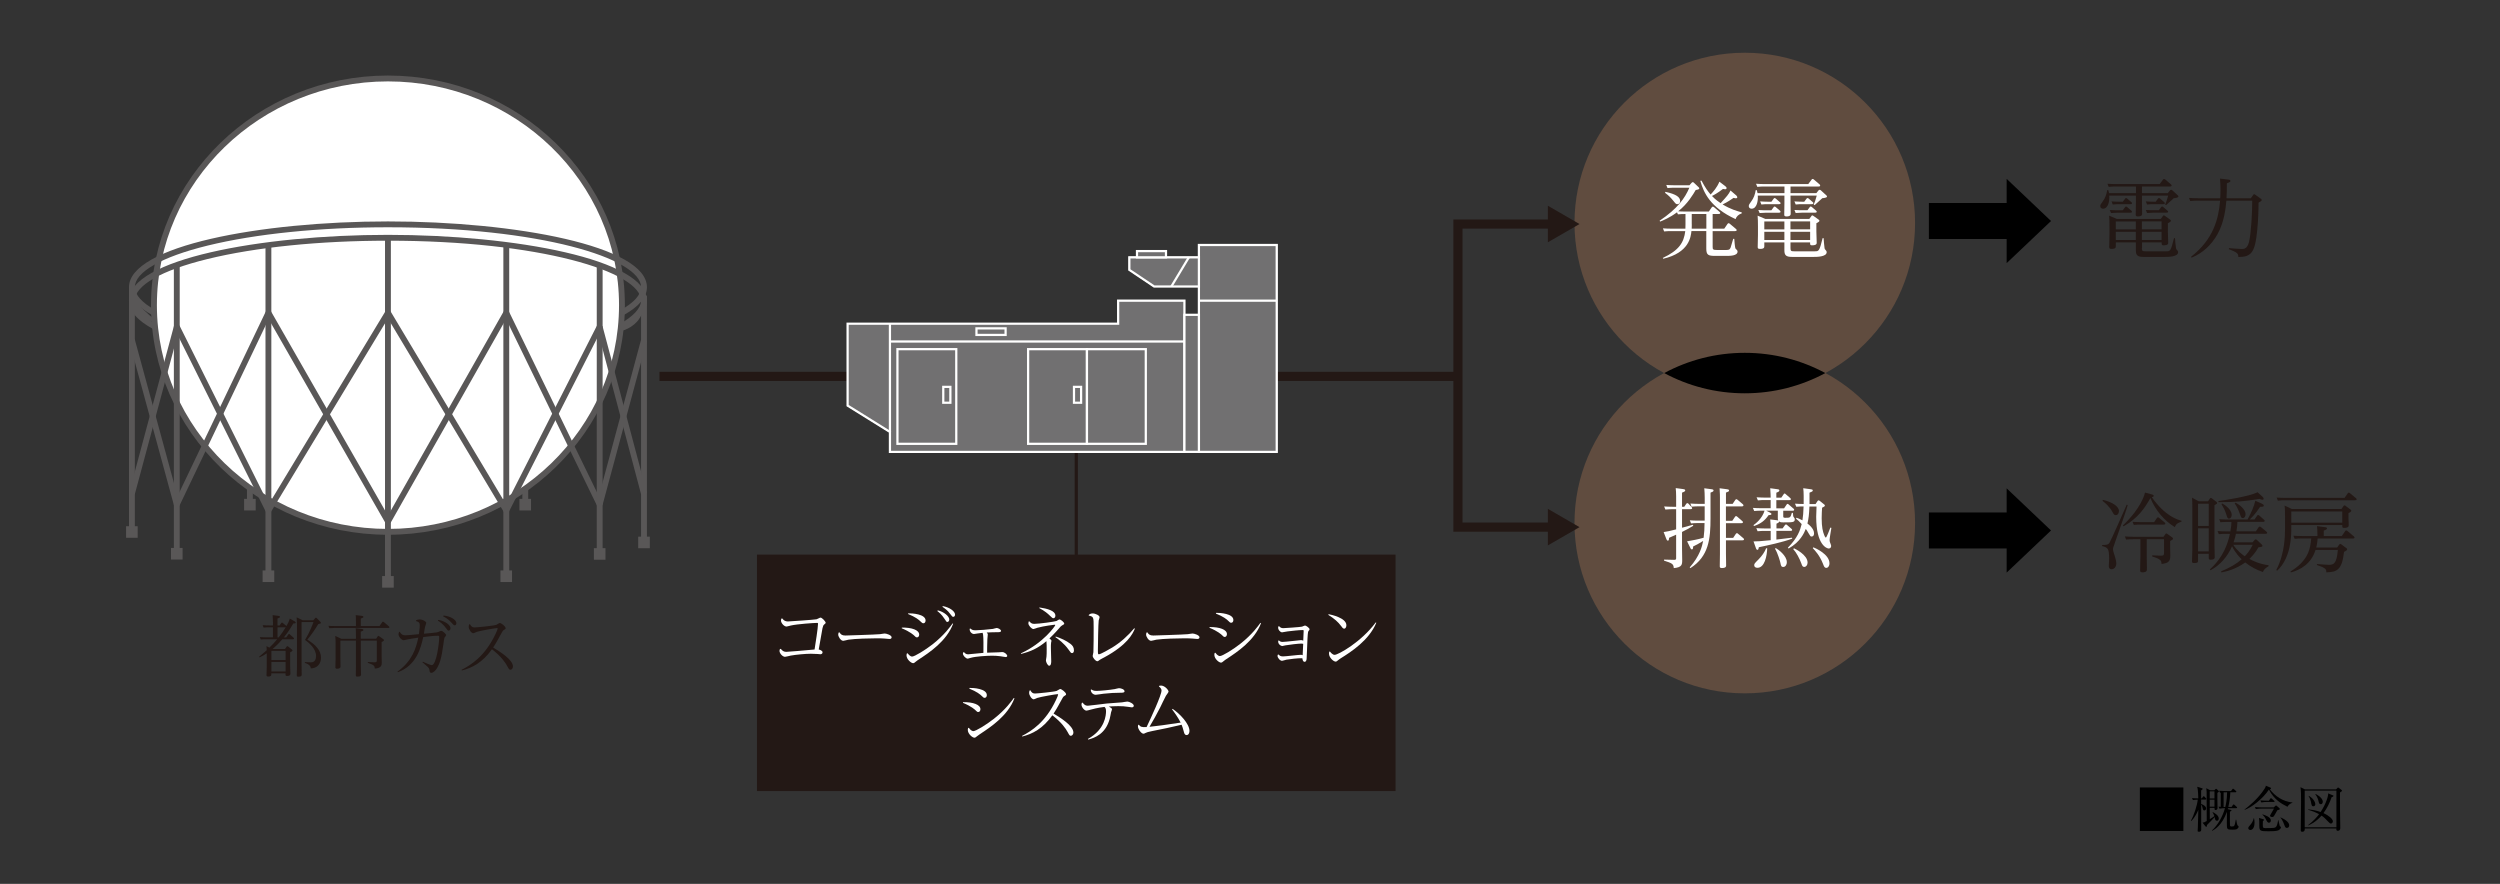
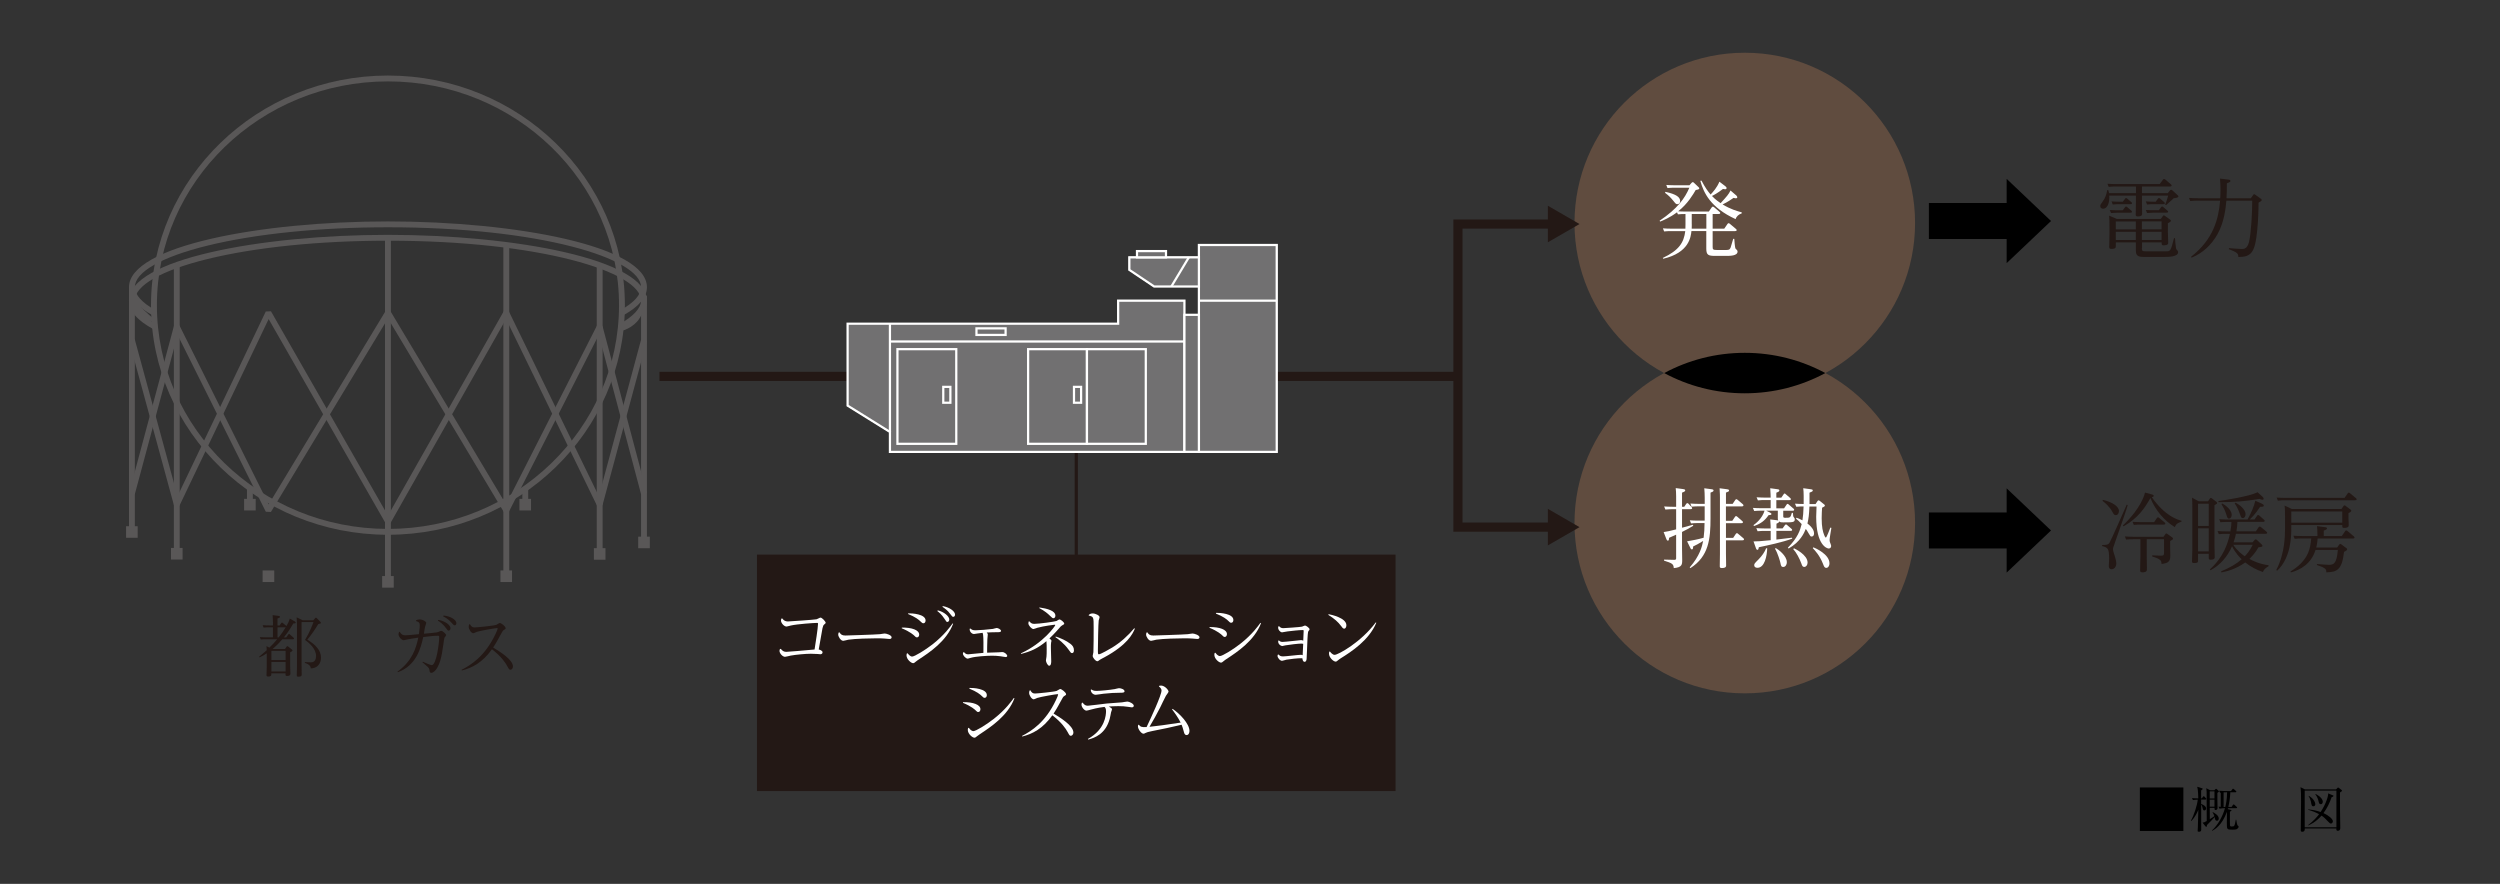
<svg xmlns="http://www.w3.org/2000/svg" id="_レイヤー_5" data-name="レイヤー 5" viewBox="0 0 594 210">
  <rect x="0" y="0" width="594" height="210" fill="#333333" stroke="none" />
  <defs>
    <style>
      .cls-1 {
        fill: #fff;
      }

      .cls-2 {
        fill: #604c3f;
      }

      .cls-3 {
        stroke-linecap: round;
      }

      .cls-3, .cls-4 {
        stroke-width: 2.18px;
      }

      .cls-3, .cls-4, .cls-5, .cls-6, .cls-7 {
        stroke-miterlimit: 10;
      }

      .cls-3, .cls-4, .cls-8, .cls-7 {
        fill: none;
      }

      .cls-3, .cls-4, .cls-7 {
        stroke: #231815;
      }

      .cls-9 {
        fill: #595757;
      }

      .cls-5 {
        fill: #717071;
      }

      .cls-5, .cls-10, .cls-6 {
        stroke: #fff;
      }

      .cls-5, .cls-6 {
        stroke-width: .53px;
      }

      .cls-10 {
        stroke-width: .28px;
      }

      .cls-10, .cls-6 {
        fill: #807830;
      }

      .cls-11 {
        fill: #231815;
      }

      .cls-7 {
        stroke-width: .77px;
      }
    </style>
  </defs>
-   <ellipse class="cls-1" cx="92.01" cy="72.46" rx="55.65" ry="53.55" />
  <g>
    <g>
      <path class="cls-2" d="M455.02,52.99c0,22.34-18.11,40.46-40.46,40.46s-40.46-18.11-40.46-40.46,18.11-40.46,40.46-40.46,40.46,18.11,40.46,40.46Z" />
      <path class="cls-2" d="M455.02,124.28c0,22.35-18.11,40.46-40.46,40.46s-40.46-18.11-40.46-40.46,18.11-40.46,40.46-40.46,40.46,18.11,40.46,40.46Z" />
      <g>
-         <path class="cls-8" d="M433.7,88.64c-5.7,3.07-12.22,4.81-19.14,4.81s-13.44-1.74-19.14-4.81c-12.69,6.83-21.32,20.23-21.32,35.65,0,22.35,18.11,40.46,40.46,40.46s40.46-18.11,40.46-40.46c0-15.42-8.63-28.82-21.32-35.65Z" />
+         <path class="cls-8" d="M433.7,88.64c-5.7,3.07-12.22,4.81-19.14,4.81s-13.44-1.74-19.14-4.81c-12.69,6.83-21.32,20.23-21.32,35.65,0,22.35,18.11,40.46,40.46,40.46s40.46-18.11,40.46-40.46Z" />
        <path d="M433.7,88.64c-5.7-3.07-12.22-4.81-19.14-4.81s-13.44,1.74-19.14,4.81c5.7,3.07,12.22,4.81,19.14,4.81s13.44-1.74,19.14-4.81Z" />
      </g>
      <g>
        <path class="cls-1" d="M395.1,61.28c3.79-1.79,4.99-3.61,5.32-6.37h-3.41c-.58,0-1.05,.02-1.61,.08l-.29-.74c.82,.06,1.22,.08,2.06,.08h3.28c.02-.33,.02-.62,.02-1.05v-2.43c-.58,0-1.1,0-1.8,.08l-.21-.49c-1.75,1.3-3.28,1.92-4.02,2.21l-.12-.21c4.27-2.87,6-5.34,7.07-7.84h-3.57c-.52,0-.99,.02-1.63,.08l-.29-.74c.64,.04,1.26,.08,2.08,.08h3.43l.45-.52c.14-.14,.22-.23,.33-.23s.19,.04,.37,.23l.95,.91c.17,.14,.23,.23,.23,.35s-.02,.25-.85,.39c-.56,.97-1.92,3.32-4.17,5.05,.5,.04,.91,.06,1.71,.06h5.59l.68-.99c.08-.1,.17-.18,.27-.18,.12,0,.19,.08,.31,.16l1.28,1.09c.1,.08,.17,.14,.17,.27,0,.23-.29,.23-.39,.23h-1.42v3.49h2.76l.76-1.11c.1-.14,.17-.19,.27-.19s.19,.06,.29,.14l1.47,1.24c.12,.1,.16,.17,.16,.27,0,.23-.29,.23-.39,.23h-5.32v3.71c0,.64,.06,.78,1.07,.78h1.88c.79,0,1.1,0,1.32-.58,.06-.14,.51-1.73,.62-2.08l.25,.02c0,.27,.17,2.1,.27,2.27,.04,.06,.29,.31,.35,.37,.1,.1,.16,.21,.16,.37,0,1.03-1.81,1.03-2.72,1.03h-2.54c-1.67,0-2.17-.17-2.17-1.73v-4.17h-3.53c-.14,1.36-.53,5.14-6.7,6.58l-.1-.21Zm.62-15.7c2.62,.58,3.48,1.28,3.48,2.19,0,.56-.35,.74-.64,.74-.33,0-.37-.04-.93-.74-.74-.91-1.15-1.3-2.02-1.96l.1-.23Zm6.25,7.72c0,.41,0,.64-.02,1.03h3.48v-3.49h-3.47v2.45Zm10.44-6.99c.35,.31,.37,.47,.37,.56,0,.19-.19,.25-.31,.25-.16,0-.43-.06-.58-.1-.56,.39-1.42,.99-2.6,1.55,1.9,1.16,3.47,1.59,4.54,1.88v.25c-.76,.25-1.26,.74-1.46,1.36-5.96-2.74-7.57-6.21-8.38-9.1l.29-.04c.91,1.73,1.51,2.54,2.16,3.3,.58-.62,1.51-1.63,2.09-3.05l1.3,.99c.39,.29,.41,.45,.41,.54,0,.18-.19,.27-.35,.27-.12,0-.21-.02-.51-.08-1.38,1.05-2.19,1.47-2.62,1.67,.27,.29,.81,.87,2.06,1.71,1.49-1.63,1.9-2.08,2.35-3.01l1.24,1.07Z" />
-         <path class="cls-1" d="M424,44.32h-4.85c-.56,0-.82,0-1.61,.08l-.31-.74c.64,.04,1.26,.08,2.08,.08h10.33l.79-1.05c.08-.1,.12-.17,.24-.17,.1,0,.19,.06,.29,.12l1.36,1.16c.06,.06,.16,.14,.16,.27,0,.25-.27,.25-.41,.25h-6.64v1.57h6.13l.53-.66c.08-.08,.14-.14,.25-.14,.14,0,.23,.08,.31,.14l1.28,1.18c.09,.04,.17,.16,.17,.29,0,.29-.82,.37-1.12,.39-.62,.56-1.48,1.36-1.82,1.65l-.22-.12c.27-.6,.41-1.05,.72-2.14h-6.23v1.67c0,.41,.04,2.21,.04,2.58,0,.25,0,.7-1.01,.7-.5,0-.52-.23-.52-.43,0-.45,.04-2.43,.04-2.85v-1.67h-6.33c.1,1.24-.22,3.11-1.48,3.11-.29,0-.66-.19-.66-.6,0-.35,.17-.56,.62-1.18,.56-.74,.89-1.67,1.03-2.64h.25c.08,.29,.14,.45,.18,.72h6.4v-1.57Zm1.42,14.65c0,.68,.16,.74,.91,.74h4.83c1.01,0,1.12,0,1.9-3.14l.23,.02c.04,.37,.14,2.02,.22,2.33,.04,.25,.09,.31,.41,.68,.04,.06,.1,.19,.1,.31,0,1.13-2.39,1.13-3.04,1.13h-5.22c-1.44,0-1.79-.43-1.79-1.59v-1.86h-4.77v.87c0,.31,0,.68-1.03,.68-.5,0-.54-.19-.54-.47,0-.19,.06-2.37,.06-2.83v-2.1c0-1.15-.02-1.61-.08-2.5l1.84,.78h10.44l.48-.66c.06-.12,.14-.19,.22-.19s.17,.06,.27,.12l1.22,.87c.12,.1,.21,.15,.21,.29,0,.12-.04,.25-.72,.6v1.94c0,.43,.08,2.56,.08,2.7,0,.23-.06,.6-1.12,.6-.45,0-.45-.12-.45-.7h-4.66v1.36Zm-4.54-9.01l.51-.7c.06-.1,.14-.19,.25-.19,.12,0,.22,.08,.29,.14l.97,.83c.06,.06,.16,.14,.16,.27,0,.23-.25,.23-.39,.23h-3.03c-.45,0-.81,.02-1.55,.08l-.31-.72c1.13,.06,1.36,.06,2.02,.06h1.07Zm0-2.02l.51-.68c.08-.12,.14-.21,.25-.21s.22,.08,.29,.14l.95,.82c.09,.06,.19,.14,.19,.27,0,.23-.25,.23-.39,.23h-2.64c-.58,0-.74,0-1.54,.08l-.29-.74c.68,.04,1.2,.08,2.02,.08h.66Zm3.09,4.68h-4.77v1.88h4.77v-1.88Zm0,2.45h-4.77v1.96h4.77v-1.96Zm1.44-.58h4.68v-1.88h-4.68v1.88Zm0,2.54h4.68v-1.96h-4.68v1.96Zm3.28-9.1l.52-.7c.09-.1,.14-.18,.27-.18,.1,0,.19,.06,.27,.14l.95,.82c.08,.06,.16,.14,.16,.27,0,.23-.24,.23-.39,.23h-2.25c-.6,0-.76,0-1.56,.08l-.31-.74c.7,.04,1.22,.08,2.02,.08h.33Zm.76,2.02l.52-.7c.06-.1,.12-.19,.25-.19,.1,0,.23,.08,.29,.14l.99,.85c.1,.08,.16,.17,.16,.25,0,.23-.27,.23-.41,.23h-3.04c-.45,0-.8,.02-1.56,.08l-.29-.72c1.12,.06,1.36,.06,2.02,.06h1.07Z" />
      </g>
      <path d="M487.32,52.51l-10.54,10.01v-5.73h-18.48v-8.56h18.48v-5.73l10.54,10.01Z" />
      <g>
        <path class="cls-1" d="M400.18,120.41l.46-.68c.08-.1,.14-.19,.27-.19,.1,0,.21,.08,.27,.14l.72,.78c.14,.17,.16,.19,.16,.29,0,.23-.31,.23-.43,.23h-1.98v4.41c.21-.04,2.54-.7,2.56-.7l.12,.23c-1.01,.62-1.69,.97-2.68,1.47v3.88c0,.45,.04,2.39,.04,2.81,0,1.05-.04,1.73-2,1.9-.06-.99-.39-1.16-2.31-1.77v-.25l2.44,.06c.43,.02,.43-.25,.43-.41v-5.57c-.56,.25-1.61,.72-1.67,.74-.04,.41-.04,.68-.29,.68-.21,0-.33-.27-.39-.45l-.62-1.59c1.05-.17,1.24-.21,2.97-.64v-4.79h-.95c-.29,0-.74,0-1.61,.08l-.29-.74c.58,.04,1.24,.08,2.06,.08h.79v-2.52c0-.6-.04-1.46-.1-1.92l1.73,.23c.22,.02,.53,.08,.53,.31,0,.17-.08,.29-.76,.54v3.36h.53Zm.66,8.21c1.57-.29,2.45-.43,3.94-.85,.16-1.32,.21-2.1,.22-3.49h-1.54c-.58,0-1.05,.02-1.67,.08l-.29-.74c.66,.06,1.28,.08,2.11,.08h1.42v-3.4h-1.44c-.6,0-1.05,.04-1.67,.08l-.29-.74c.66,.04,1.28,.08,2.11,.08h1.3v-1.42c0-.6-.04-1.71-.1-2.29l1.73,.23c.18,.02,.47,.06,.47,.29,0,.25-.23,.33-.72,.52v6.04c0,4.91-.39,9.1-4.79,11.9l-.16-.17c2.41-2.74,2.95-5.03,3.2-6.29-1.01,.62-1.42,.83-2.39,1.32,0,.31,.02,.68-.29,.68-.19,0-.25-.12-.33-.27l-.81-1.65Zm10.83-8.89l.62-.93c.08-.1,.14-.19,.27-.19s.17,.04,.31,.16l1.22,1.03c.08,.08,.16,.17,.16,.27,0,.25-.31,.25-.41,.25h-3.76v3.42h1.51l.64-.93c.08-.12,.14-.19,.25-.19,.12,0,.21,.08,.31,.16l1.18,1.03c.08,.06,.16,.14,.16,.27,0,.23-.31,.23-.39,.23h-3.65v3.49h1.71l.62-.93c.08-.12,.17-.19,.27-.19,.12,0,.17,.04,.31,.17l1.22,1.03c.1,.08,.16,.16,.16,.27,0,.23-.29,.23-.39,.23h-3.9v3.18c0,.31,.04,2.45,.04,2.83,0,.47-.48,.58-1.01,.58-.43,0-.5-.15-.5-.43,0-.45,.04-2.47,.04-2.89v-13.43c0-.19,0-1.11-.08-2.21l1.75,.23c.21,.02,.5,.06,.5,.31,0,.21-.17,.27-.74,.49v2.68h1.59Z" />
        <path class="cls-1" d="M422.05,125.55h1.49l.56-.78c.08-.1,.12-.16,.25-.16,.1,0,.16,.04,.27,.14l1.03,.89c.09,.06,.17,.17,.17,.27,0,.23-.25,.23-.41,.23h-3.34v2.06c2.64-.31,2.93-.35,3.71-.45l.06,.23c-2.23,.83-5.78,1.59-7.94,2.04-.06,.35-.1,.62-.33,.62-.12,0-.25-.06-.37-.43l-.56-1.57c.87,0,1.61-.04,4.08-.29v-2.21h-1.49c-.56,0-.82,.02-1.63,.08l-.29-.74c.37,.02,1.13,.08,2.06,.08h1.34c0-.23,0-.95-.1-2.15l1.72,.21c.08,.02,.1,.02,.18,.06-.1-.21-.1-.33-.1-.56v-1.79h-2.76l.93,.47c.25,.12,.31,.21,.31,.33,0,.23-.23,.23-.68,.27-.79,1.16-1.75,2.02-3.45,2.58l-.14-.21c.52-.37,2.08-1.55,2.64-3.44h-.85c-.53,0-.81,.02-1.61,.08l-.31-.74c.53,.04,1.2,.08,2.08,.08h2.14v-1.94h-1.42c-.56,0-.8,0-1.61,.08l-.31-.74c.53,.02,1.2,.08,2.08,.08h1.26c0-.31-.02-1.03-.1-2.23l1.69,.23c.23,.02,.48,.06,.48,.29,0,.19-.1,.31-.72,.54v1.18h1.18l.54-.78c.06-.1,.12-.21,.24-.21,.1,0,.17,.06,.31,.19l1.03,.89c.06,.06,.16,.14,.16,.27,0,.23-.31,.23-.41,.23h-3.05v1.94h1.84l.58-.85c.06-.12,.14-.21,.25-.21s.16,.06,.31,.19l1.11,.95c.06,.06,.15,.14,.15,.27,0,.23-.29,.23-.39,.23h-2.21v1.3c0,.31,.09,.37,.48,.37,1.17,0,1.22,0,1.57-1.18l.25,.02c.04,.76,.06,.84,.21,1.03,.19,.23,.23,.29,.23,.52,0,.7-.52,.7-2.76,.7-.68,0-.81-.1-.97-.23,.02,.21-.08,.31-.62,.54v1.16Zm-2.16,4.74c-.06,1.84-.62,4.62-2.33,4.62-.43,0-.76-.21-.76-.6,0-.37,.1-.47,1.07-1.44,.74-.74,1.42-1.71,1.77-2.62l.25,.04Zm2.02-.08c.62,.33,2.64,1.84,2.64,3.36,0,.68-.39,1.14-.84,1.14-.5,0-.56-.33-.68-.95-.1-.45-.6-2.23-1.28-3.38l.17-.17Zm2.89-.08c2.35-2.39,2.91-4.13,3.28-5.61-.64-.68-.91-.95-1.34-1.28l.1-.23c.37,.12,.81,.29,1.42,.62,.17-1.16,.21-1.71,.27-3.3-.47,0-.89,0-1.73,.08l-.31-.74c.53,.04,1.32,.08,2.06,.08,0-.99,.04-2.85-.1-3.75l1.71,.23c.27,.04,.56,.06,.56,.29s-.19,.31-.78,.54v2.7h1.44l.47-.72c.08-.1,.14-.16,.25-.16,.08,0,.19,.06,.31,.16l.97,.78c.15,.1,.21,.17,.21,.29s0,.21-.66,.52c-.04,.7-.1,1.4-.1,2.5,0,2.08,.27,3.2,.6,4,.08,.21,.25,.6,.39,.6,.19,0,.93-2.02,1.07-2.37l.25,.06c-.08,.45-.43,2.5-.43,2.91,0,.31,.06,.45,.25,.93,.1,.25,.12,.37,.12,.47,0,.49-.37,.6-.58,.6-.35,0-2.97-.68-2.97-7.53,0-.39,.06-2.1,.08-2.45h-1.69c-.08,1.96-.19,2.83-.47,4.04,1.36,1.03,1.57,1.9,1.57,2.31,0,.78-.48,.78-.6,.78-.25,0-.29-.08-.68-.74-.31-.56-.51-.85-.68-1.07-.41,1.01-1.3,3.07-4.08,4.66l-.17-.19Zm1.44,.14c.29,.12,3.24,1.57,3.24,3.4,0,.58-.35,1.03-.78,1.03s-.5-.25-.72-.87c-.43-1.16-1.15-2.52-1.9-3.36l.17-.21Zm4.62-.23c.5,.19,3.82,1.67,3.82,3.8,0,.7-.37,1.09-.76,1.09-.41,0-.52-.29-.79-.99-.76-1.94-1.85-3.11-2.41-3.69l.14-.21Z" />
      </g>
      <path d="M487.32,126.04l-10.54,10.01v-5.73h-18.48v-8.56h18.48v-5.73l10.54,10.01Z" />
      <g>
        <path class="cls-11" d="M507.49,44.32h-4.85c-.56,0-.83,0-1.61,.08l-.31-.74c.64,.04,1.26,.08,2.08,.08h10.34l.78-1.05c.08-.1,.12-.17,.25-.17,.1,0,.19,.06,.29,.12l1.36,1.16c.06,.06,.16,.14,.16,.27,0,.25-.27,.25-.41,.25h-6.64v1.57h6.13l.54-.66c.08-.08,.14-.14,.25-.14,.14,0,.23,.08,.31,.14l1.28,1.18c.08,.04,.16,.16,.16,.29,0,.29-.82,.37-1.11,.39-.62,.56-1.48,1.36-1.82,1.65l-.23-.12c.27-.6,.41-1.05,.72-2.14h-6.23v1.67c0,.41,.04,2.21,.04,2.58,0,.25,0,.7-1.01,.7-.5,0-.51-.23-.51-.43,0-.45,.04-2.43,.04-2.85v-1.67h-6.33c.1,1.24-.23,3.11-1.48,3.11-.29,0-.66-.19-.66-.6,0-.35,.16-.56,.62-1.18,.56-.74,.89-1.67,1.03-2.64h.25c.08,.29,.15,.45,.19,.72h6.4v-1.57Zm1.42,14.65c0,.68,.16,.74,.91,.74h4.83c1.01,0,1.11,0,1.9-3.14l.23,.02c.04,.37,.15,2.02,.23,2.33,.04,.25,.08,.31,.41,.68,.04,.06,.1,.19,.1,.31,0,1.13-2.39,1.13-3.03,1.13h-5.22c-1.44,0-1.79-.43-1.79-1.59v-1.86h-4.76v.87c0,.31,0,.68-1.03,.68-.5,0-.54-.19-.54-.47,0-.19,.06-2.37,.06-2.83v-2.1c0-1.15-.02-1.61-.08-2.5l1.84,.78h10.44l.47-.66c.06-.12,.14-.19,.23-.19s.16,.06,.27,.12l1.22,.87c.12,.1,.21,.15,.21,.29,0,.12-.04,.25-.72,.6v1.94c0,.43,.08,2.56,.08,2.7,0,.23-.06,.6-1.11,.6-.45,0-.45-.12-.45-.7h-4.66v1.36Zm-4.54-9.01l.52-.7c.06-.1,.15-.19,.25-.19,.12,0,.23,.08,.29,.14l.97,.83c.06,.06,.16,.14,.16,.27,0,.23-.25,.23-.39,.23h-3.03c-.45,0-.8,.02-1.55,.08l-.31-.72c1.13,.06,1.36,.06,2.02,.06h1.07Zm0-2.02l.52-.68c.08-.12,.15-.21,.25-.21s.23,.08,.29,.14l.95,.82c.08,.06,.19,.14,.19,.27,0,.23-.25,.23-.39,.23h-2.64c-.58,0-.74,0-1.55,.08l-.29-.74c.68,.04,1.2,.08,2.02,.08h.66Zm3.1,4.68h-4.76v1.88h4.76v-1.88Zm0,2.45h-4.76v1.96h4.76v-1.96Zm1.44-.58h4.68v-1.88h-4.68v1.88Zm0,2.54h4.68v-1.96h-4.68v1.96Zm3.28-9.1l.52-.7c.08-.1,.14-.18,.27-.18,.1,0,.19,.06,.27,.14l.95,.82c.08,.06,.16,.14,.16,.27,0,.23-.25,.23-.39,.23h-2.25c-.6,0-.76,0-1.57,.08l-.31-.74c.7,.04,1.22,.08,2.02,.08h.33Zm.76,2.02l.51-.7c.06-.1,.12-.19,.25-.19,.1,0,.23,.08,.29,.14l.99,.85c.1,.08,.16,.17,.16,.25,0,.23-.27,.23-.41,.23h-3.03c-.45,0-.8,.02-1.57,.08l-.29-.72c1.12,.06,1.36,.06,2.02,.06h1.07Z" />
        <path class="cls-11" d="M520.59,61.01c5.26-4.13,6.52-8.85,6.91-13.33h-5.47c-.31,0-.76,0-1.63,.08l-.29-.74c.58,.04,1.24,.08,2.06,.08h5.36c.02-.5,.06-1.03,.06-1.8,0-.87-.02-1.81-.12-2.87l1.9,.23c.33,.04,.58,.08,.58,.31s-.14,.31-.85,.58c0,1.32,0,2.12-.08,3.55h5.78l.54-.76c.06-.1,.14-.19,.23-.19,.12,0,.23,.08,.31,.14l1.3,.93c.12,.08,.21,.17,.21,.31,0,.21-.35,.39-.76,.62,0,.04,0,8.6-1.26,11.18-.8,1.67-2.27,1.71-3.55,1.73,0-.68,.02-1.01-2.25-1.86l.04-.25c.47,.04,2.58,.21,3.01,.21,.62,0,1.36-.1,1.75-1.69,.52-2.15,.76-7.22,.76-9.8h-6.15c-.14,1.65-.47,5.07-2.12,8-1.4,2.48-3.51,4.5-6.15,5.55l-.12-.23Z" />
      </g>
      <g>
        <path class="cls-11" d="M505.54,119.99c-.41,1.67-3.4,9.84-3.47,10.23-.02,.08-.02,.16-.02,.25,0,.35,.06,.5,.48,1.86,.23,.74,.31,1.18,.31,1.51,0,.97-.62,1.42-1.13,1.42-.19,0-.66-.08-.66-.78,0-.25,.08-1.4,.08-1.65,0-2.62-.31-2.7-1.67-3.09l.02-.25c.97-.02,1.42-.02,1.75-.54,.31-.49,3.47-7.63,4.08-9.04l.23,.08Zm-5.88-1.22c2.21,.52,3.8,1.55,3.8,2.64,0,.31-.15,.99-.76,.99-.37,0-.5-.21-.81-.8-.7-1.28-1.67-2.06-2.35-2.62l.12-.21Zm18.65,5.2c-.62,.19-1.24,.37-1.57,1.28-2.6-1.59-4.7-4.15-5.8-6.93-1.26,2.27-2.89,4.77-6.37,6.73l-.18-.19c1.81-1.73,4-4.25,5.05-7.08,.06-.16,.1-.33,.21-.74l1.61,.43c.23,.06,.45,.12,.45,.33,0,.27-.25,.29-.45,.33,3.22,4.56,6.13,5.34,7.06,5.59v.25Zm-3.82,2.95c.04-.06,.1-.17,.21-.17,.12,0,.23,.08,.31,.14l1.09,.78c.13,.08,.21,.19,.21,.31,0,.21-.19,.31-.68,.56v1.57c0,.29,.04,1.63,.04,1.9,0,1.3-.41,1.82-2.09,1.98-.04-.74-.06-1.11-2.21-1.77v-.27l2.06,.08c.74,.02,.74-.27,.74-.7v-3.22h-4.1v4.25c0,.47,.04,2.56,.04,2.99,0,.56-.64,.64-1.05,.64-.54,0-.56-.21-.56-.47,0-.5,.06-2.62,.06-3.07v-4.33h-1.73c-.58,0-1.05,.02-1.67,.08l-.29-.74c.83,.04,1.24,.08,2.09,.08h7.08l.45-.62Zm-2.68-2.85l.66-.97c.08-.12,.16-.19,.27-.19,.12,0,.23,.08,.31,.16l1.28,1.07c.12,.1,.16,.16,.16,.25,0,.25-.29,.25-.39,.25h-5.43c-.33,0-.85,0-1.67,.08l-.31-.74c.85,.06,1.24,.08,2.1,.08h3.01Z" />
        <path class="cls-11" d="M522.26,131.6v1.53c0,.39,0,.66-.97,.66-.41,0-.47-.19-.47-.41,0-.45,.08-2.43,.08-2.85v-9.78c0-1.34-.02-1.84-.08-2.5l1.59,.85h2.23l.41-.62c.06-.08,.15-.17,.23-.17,.1,0,.23,.06,.29,.12l1.05,.8c.08,.06,.16,.14,.16,.27,0,.19-.06,.23-.62,.54v9.61c0,.43,.06,2.37,.06,2.76,0,.29-.15,.58-1.01,.58-.41,0-.41-.23-.41-.45v-.95h-2.54Zm2.54-6.64v-5.28h-2.54v5.28h2.54Zm0,6.06v-5.49h-2.54v5.49h2.54Zm14.19,3.53c-.33,.19-1.01,.54-1.32,1.36-1.63-.56-2.91-1.24-4.19-2.27-2.31,1.65-4.6,2.17-5.69,2.37l-.06-.25c2.16-.93,3.55-1.71,4.89-2.87-.41-.41-1.48-1.46-2.29-3.09-1.05,2.41-2.81,4.48-5.11,5.69l-.15-.21c3.3-2.99,4.25-6.19,4.76-8.44h-.99c-.35,0-.91,0-1.65,.08l-.29-.74c.62,.04,1.12,.08,2.09,.08h.95c.19-1.09,.23-1.61,.25-2.25h-.97c-.58,0-1.05,.02-1.65,.08l-.29-.74c.72,.06,1.24,.08,2.08,.08h4.66c.91-1.65,1.59-3.28,1.84-4.46l1.48,.66c.17,.08,.54,.27,.54,.49,0,.31-.37,.29-.87,.29-1.22,1.84-2.06,2.62-2.47,3.01h1.13l.6-.87c.08-.12,.15-.19,.25-.19,.15,0,.25,.1,.33,.17l1.09,.97c.08,.08,.15,.14,.15,.27,0,.23-.31,.23-.39,.23h-6.09c-.04,.8-.08,1.3-.23,2.25h4.6l.66-.97c.08-.1,.16-.16,.27-.16,.14,0,.23,.06,.31,.14l1.3,1.07c.1,.08,.16,.17,.16,.27,0,.23-.31,.23-.41,.23h-7.01c-.12,.64-.23,1.07-.56,2.02h4.52l.47-.54c.08-.1,.16-.16,.27-.16,.13,0,.21,.08,.31,.16l1.12,1.07c.1,.1,.16,.19,.16,.29,0,.25-.1,.25-.97,.39-.72,1.36-1.73,2.35-2.12,2.74,.82,.45,2.43,1.24,4.54,1.49v.23Zm-1.44-16.55s.29,.27,.29,.48c0,.18-.14,.27-.31,.27-.12,0-.27-.06-.66-.21-3.65,.58-5.41,.76-9.76,.78v-.27c1.03-.14,7.34-1.07,9.28-2.1l1.16,1.05Zm-9.57,1.61c.58,.29,2.27,1.42,2.27,2.72,0,.52-.27,.89-.64,.89-.33,0-.35-.1-.72-1.2-.33-1.01-.66-1.55-1.07-2.23l.16-.19Zm2.64,9.84c.97,1.48,2.23,2.37,2.74,2.72,.39-.41,1.24-1.34,1.88-2.72h-4.62Zm.52-10.01c.87,.39,2.41,1.57,2.41,2.74,0,.45-.23,.93-.66,.93-.37,0-.45-.27-.66-.91-.12-.35-.58-1.63-1.26-2.58l.17-.19Z" />
        <path class="cls-11" d="M544.57,120.94h11.76l.47-.68c.08-.1,.14-.19,.25-.19,.08,0,.19,.06,.29,.14l1.17,.89c.1,.08,.17,.15,.17,.25,0,.23-.43,.47-.68,.58v1.15c0,.25,.06,1.42,.06,1.69,0,.31-.12,.66-1.09,.66-.45,0-.45-.12-.45-.68h-12.11v.82c0,1.57,0,6.93-3.36,10.03l-.21-.16c2.08-3.96,2.08-8.42,2.08-9.86v-2.76c0-.51,0-1.94-.1-2.7l1.75,.83Zm12.5-2.64l.74-1.07c.06-.1,.15-.19,.25-.19,.12,0,.21,.08,.31,.16l1.42,1.18c.08,.06,.16,.14,.16,.25,0,.23-.31,.23-.41,.23h-16.67c-.37,0-.91,0-1.65,.1l-.29-.74c.83,.04,1.22,.08,2.07,.08h14.07Zm-1.77,11.8l.5-.7c.06-.08,.12-.17,.23-.17s.19,.04,.29,.12l1.18,.89c.12,.08,.18,.14,.18,.27,0,.23-.31,.39-.74,.62-.47,4.25-1.67,4.83-4.21,4.85,0-.56-.06-.83-.95-1.26-.19-.08-1.12-.39-1.3-.48l.04-.23c1.01,.08,2.21,.19,2.85,.19,1.12,0,1.84-.31,2.1-3.53h-5.3c-1.05,3.34-3.63,4.74-5.86,5.34l-.08-.23c4.21-2.58,4.72-5.4,4.91-7.84h-2.29c-.43,0-.78,0-1.65,.08l-.29-.74c.6,.04,1.26,.08,2.08,.08h3.63v-.39c0-.85-.06-1.61-.1-1.96l1.82,.23c.27,.04,.56,.06,.56,.29,0,.16-.08,.29-.78,.54v1.3h4.29l.78-1.15c.06-.1,.14-.19,.29-.19,.1,0,.19,.04,.29,.14l1.51,1.28c.08,.08,.16,.16,.16,.27,0,.23-.27,.23-.41,.23h-8.36c-.04,.56-.1,1.26-.33,2.15h4.97Zm1.22-8.58h-12.11v2.66h12.11v-2.66Z" />
      </g>
      <line class="cls-4" x1="346.78" y1="89.43" x2="156.69" y2="89.43" />
      <g>
        <polyline class="cls-3" points="369.04 125.25 346.41 125.25 346.41 53.23 369.04 53.23" />
        <polygon class="cls-11" points="367.77 120.9 375.29 125.25 367.77 129.59 367.77 120.9" />
        <polygon class="cls-11" points="367.77 57.57 375.29 53.23 367.77 48.88 367.77 57.57" />
      </g>
      <g>
        <path class="cls-11" d="M69.92,147.57c.3,.17,.35,.27,.35,.35,0,.22-.29,.22-.57,.21-.35,.6-1.14,1.95-2.25,3.31h.56l.46-.65c.06-.1,.11-.16,.21-.16s.16,.08,.22,.13l.82,.73c.11,.1,.14,.16,.14,.22,0,.18-.24,.18-.32,.18h-2.46c-1.08,1.24-1.65,1.74-2.3,2.31h2.93l.38-.54s.08-.14,.17-.14c.08,0,.17,.08,.22,.11l.86,.68c.11,.08,.16,.14,.16,.24,0,.17-.33,.33-.56,.44v3.14c0,.3,.06,1.73,.06,1.97,0,.49-.62,.51-.79,.51-.37,0-.37-.16-.37-.35v-.27h-3.38v.32c0,.43-.52,.44-.71,.44-.36,0-.43-.14-.43-.35,0-.33,.06-1.82,.06-2.11v-3.06c-.54,.36-.97,.62-1.73,.97l-.09-.16c.63-.51,.92-.76,1.81-1.54-.02-.63-.02-.71-.05-.98l.68,.36c.89-.86,1.2-1.22,1.85-2h-2.66c-.3,0-.6,0-1.23,.06l-.22-.57c.44,.03,.95,.06,1.59,.06h1.52v-2.38h-.97c-.33,0-.62,0-1.25,.06l-.22-.57c.46,.03,.95,.06,1.59,.06h.86v-.63c0-.3-.02-.97-.08-1.82l1.33,.17c.19,.03,.41,.06,.41,.24s-.18,.25-.59,.4v1.65h.51l.36-.55c.06-.09,.11-.14,.19-.14,.09,0,.16,.05,.24,.13l.75,.62,.08,.08c.32-.57,.67-1.24,.79-1.78l1.06,.6Zm-5.44,7.07v2.19h3.38v-2.19h-3.38Zm0,2.63v2.27h3.38v-2.27h-3.38Zm1.74-5.83c.7-.89,1.08-1.44,1.65-2.38h-1.93v2.38h.28Zm8.21-4.06l.46-.51c.05-.06,.11-.11,.17-.11,.09,0,.17,.06,.22,.11l.86,.9s.11,.13,.11,.22c0,.14-.06,.16-.63,.29-.97,1.62-1.84,2.77-2.6,3.71,2.01,1.19,3.25,2.58,3.25,4.28,0,.22,0,2.43-2.43,2.55-.02-.27-.06-.89-1.41-1.32v-.19c.62,.05,1.17,.06,1.38,.06,.28,0,1.28,0,1.28-1.51,0-1.71-1.63-3.11-2.62-3.82,1.09-1.76,1.78-3.6,2-4.23h-2.82v10.27c0,.22,.03,2.03,.03,2.2,0,.19,0,.51-.79,.51-.32,0-.38-.11-.38-.38,0-.36,.05-1.98,.05-2.31v-9.42c0-.27-.02-1.27-.08-2.01l1.41,.7h2.54Z" />
-         <path class="cls-11" d="M90.16,148.76l.64-.92c.05-.08,.11-.13,.19-.13,.09,0,.17,.06,.24,.11l1.17,1c.06,.06,.13,.11,.13,.21,0,.17-.22,.19-.3,.17h-12.73c-.39,0-.49,.02-1.25,.06l-.22-.57c.47,.05,.95,.06,1.6,.06h4.94v-.76c0-1.3-.03-1.63-.06-1.84l1.42,.17c.16,.02,.41,.05,.41,.24,0,.17-.06,.21-.62,.41v1.78h4.44Zm-5.59,3v-.68c0-1.28-.03-1.62-.06-1.82l1.42,.17c.16,.02,.41,.06,.41,.24s-.06,.21-.62,.41v1.68h3.65l.36-.54c.05-.08,.11-.14,.17-.14,.08,0,.14,.06,.22,.11l.94,.67c.09,.08,.17,.13,.17,.24,0,.09-.02,.19-.55,.46v3.36c0,.25,.03,1.32,.03,1.52,0,.49,0,1.32-1.66,1.41-.05-.65-.11-.82-1.65-1.36v-.19l1.59,.06c.52,.02,.54-.17,.54-.51v-4.64h-3.8v5.79c0,.35,.05,2.01,.05,2.25,0,.21,0,.52-.84,.52-.35,0-.4-.11-.4-.4,0-.36,.03-2,.03-2.33v-5.83h-3.69v4.11c0,.33,.03,1.78,.03,2.06,0,.44-.51,.51-.81,.51-.33,0-.41-.11-.41-.35,0-.06,.05-1.84,.05-2.17v-3.66c0-.33-.02-1.06-.08-1.62l1.44,.68h3.47Z" />
        <path class="cls-11" d="M98.86,147.39c.27-.13,.48-.22,.82-.22,.73,0,1.6,.48,1.6,.84,0,.16-.28,.82-.3,.97-.08,.25-.22,1.36-.25,1.59,.46-.05,2.54-.22,2.95-.3,.11-.02,.35-.06,.55-.16,.43-.21,.48-.22,.6-.22,.35,0,1.17,.73,1.17,1.03,0,.11-.35,.51-.4,.6-.06,.17-.19,1.01-.25,1.54-.44,3.39-.92,4.64-1.44,5.56-.36,.65-.94,1.25-1.43,1.25-.38,0-.41-.3-.44-.65-.03-.4-.28-.63-.46-.81-.19-.16-1.03-.89-1.21-1.05l.11-.13c.39,.18,1.81,.81,2.09,.81,1.12,0,1.79-5.25,1.79-6.72,0-.14-.02-.27-.32-.27-.98,0-2.25,.16-3.49,.32-.52,2.54-1.66,6.8-6.02,8.34l-.1-.13c3.47-2.49,4.42-5.5,4.95-8.07-.95,.13-1.52,.21-2.49,.4-.09,.03-.92,.21-.95,.21-.57,0-1.25-.89-1.25-1.43,0-.19,.05-.33,.13-.54l.17-.03c.35,.68,.75,.82,1.33,.82,.52,0,1.41-.08,3.22-.27,.19-1.38,.19-2,.19-2.17,0-.57-.25-.75-.89-.94v-.18Zm5.28-.11c1.66,.29,2.9,1.24,2.9,2.01,0,.33-.22,.54-.41,.54-.24,0-.32-.09-.65-.57-.71-1-1.49-1.51-1.95-1.81l.11-.17Zm1.22-1.03c1.71,.14,3.08,1.05,3.08,1.82,0,.33-.21,.51-.41,.51-.19,0-.24-.06-.81-.68-.6-.66-1.11-1.03-1.93-1.46l.08-.19Z" />
        <path class="cls-11" d="M109.67,159.15c2.24-1.16,5.55-3.2,8.07-8.53,.25-.52,.51-1.16,.51-1.28,0-.1-.11-.11-.17-.11-.3,0-4.01,.63-4.79,.9-.13,.05-.7,.33-.82,.33-.51,0-1.11-.95-1.11-1.54,0-.22,.06-.4,.11-.54l.18-.08c.28,.49,.52,.78,1.11,.78,.54,0,4.63-.41,5.15-.62,.14-.05,.71-.44,.84-.44,.35,0,1.39,.81,1.39,1.25,0,.16-.11,.22-.4,.4-.28,.18-.35,.29-.86,1.25-.98,1.85-1.51,2.63-1.71,2.93,1.55,.95,4.71,2.87,4.71,4.52,0,.36-.25,.76-.59,.76-.3,0-.35-.09-.79-.9-.43-.79-1.41-2.28-3.61-3.96-2.33,3.23-4.72,4.41-7.15,5.04l-.06-.16Z" />
      </g>
      <g>
        <path class="cls-9" d="M147.05,78.76s.34-.47,.96-1.03c.28-.3,.61-.62,.98-.93,.33-.36,.75-.68,1.09-1.05,.38-.34,.71-.71,1.03-1.05,.16-.17,.28-.36,.42-.52,.14-.17,.26-.33,.35-.49,.11-.16,.21-.31,.3-.44,.05-.14,.12-.27,.17-.38,.11-.22,.18-.36,.18-.36,0,0,.04,.13,.09,.38,.02,.13,.05,.29,.07,.47,0,.18-.03,.38-.06,.6-.02,.11-.04,.23-.05,.36-.03,.12-.09,.23-.14,.35-.1,.23-.18,.51-.33,.73-.15,.23-.3,.47-.47,.7-.17,.23-.39,.42-.59,.63-.2,.21-.42,.4-.65,.56-.22,.17-.46,.32-.67,.47-.46,.27-.92,.48-1.31,.64-.78,.27-1.36,.35-1.36,.35Z" />
        <path class="cls-9" d="M31.83,70.48s.08,.13,.18,.36c.05,.11,.12,.25,.17,.41,.09,.15,.2,.29,.29,.44,.08,.15,.2,.31,.34,.48,.14,.16,.26,.35,.42,.52,.16,.17,.33,.33,.49,.52,.18,.17,.36,.34,.54,.52,.17,.18,.36,.35,.56,.51,.19,.16,.36,.35,.54,.51,.38,.31,.72,.63,1,.92,.6,.54,.97,1.02,.97,1.02,0,0-.58-.06-1.38-.34-.4-.15-.84-.36-1.31-.61-.44-.3-.93-.59-1.33-1.01-.2-.21-.42-.41-.59-.63-.18-.23-.33-.48-.47-.71-.16-.23-.23-.51-.34-.74-.04-.12-.09-.23-.13-.35-.02-.13-.04-.25-.05-.37-.03-.23-.05-.44-.05-.62,.02-.17,.05-.32,.08-.44,.05-.25,.09-.39,.09-.39Z" />
        <path class="cls-9" d="M92.18,127.06c-31.04,0-56.3-24.48-56.3-54.56S61.14,17.95,92.18,17.95s56.29,24.47,56.29,54.55-25.25,54.56-56.29,54.56Zm0-107.72c-30.28,0-54.9,23.85-54.9,53.16s24.63,53.17,54.9,53.17,54.9-23.85,54.9-53.17-24.63-53.16-54.9-53.16Z" />
        <g>
          <path class="cls-9" d="M148.08,74.92l-.67-1.22c3.21-1.76,4.91-3.66,4.91-5.47,0-6.87-24.17-14.23-60.14-14.23-16.2,0-31.41,1.55-42.85,4.35-10.99,2.7-17.29,6.3-17.29,9.88,0,1.81,1.68,3.69,4.86,5.45l-.67,1.22c-3.7-2.04-5.58-4.28-5.58-6.67,0-9.78,31.29-15.62,61.53-15.62s61.53,5.84,61.53,15.62c0,2.39-1.89,4.64-5.63,6.69Z" />
          <path class="cls-9" d="M36.5,78.24c-3.89-2.08-5.86-4.38-5.86-6.82,0-9.78,31.29-15.62,61.53-15.62s61.53,5.84,61.53,15.62c0,2.35-2.02,4.7-5.85,6.81l-.67-1.22c3.31-1.82,5.13-3.81,5.13-5.59,0-6.87-24.17-14.23-60.14-14.23-16.2,0-31.42,1.55-42.85,4.35-10.99,2.69-17.29,6.29-17.29,9.88,0,1.86,1.77,3.79,5.12,5.59l-.66,1.22Z" />
          <g>
            <rect class="cls-9" x="91.48" y="56.5" width="1.39" height="81.82" />
            <rect class="cls-9" x="90.8" y="136.87" width="2.75" height="2.75" />
          </g>
          <g>
-             <rect class="cls-9" x="63.08" y="58.22" width="1.39" height="78.77" />
            <rect class="cls-9" x="62.4" y="135.54" width="2.76" height="2.75" />
          </g>
          <g>
            <rect class="cls-9" x="119.6" y="58.22" width="1.39" height="78.77" />
            <rect class="cls-9" x="118.91" y="135.54" width="2.75" height="2.75" />
          </g>
          <g>
            <rect class="cls-9" x="41.31" y="62.98" width="1.39" height="68.66" />
            <rect class="cls-9" x="40.63" y="130.19" width="2.75" height="2.75" />
          </g>
          <g>
            <rect class="cls-9" x="141.79" y="63.03" width="1.39" height="68.66" />
            <rect class="cls-9" x="141.11" y="130.24" width="2.75" height="2.75" />
          </g>
          <g>
            <rect class="cls-9" x="30.65" y="68.23" width="1.39" height="58.25" />
            <rect class="cls-9" x="29.96" y="125.03" width="2.75" height="2.75" />
          </g>
          <g>
            <rect class="cls-9" x="152.32" y="70.25" width="1.39" height="58.71" />
            <rect class="cls-9" x="151.64" y="127.51" width="2.76" height="2.75" />
          </g>
          <polygon class="cls-9" points="64.37 121.64 63.16 121.59 42.2 79.58 32.01 117.51 30.67 117.15 41.33 77.44 42.63 77.31 63.84 119.84 91.58 73.95 92.78 73.95 120.24 119.84 141.86 77.31 143.15 77.45 153.69 117.15 152.34 117.51 142.28 79.56 120.91 121.6 119.7 121.64 92.18 75.66 64.37 121.64" />
          <polygon class="cls-9" points="91.58 124.26 63.83 75.81 42.63 120.17 41.33 120.06 30.67 80.96 32.01 80.59 42.18 117.89 63.15 74.01 64.38 73.96 92.18 122.51 119.68 73.97 120.92 74.01 142.29 117.9 152.35 80.6 153.69 80.96 143.15 120.05 141.86 120.18 120.24 75.8 92.79 124.26 91.58 124.26" />
          <g>
            <rect class="cls-9" x="58.68" y="116" width="1.39" height="3.98" />
            <rect class="cls-9" x="58" y="118.53" width="2.75" height="2.75" />
          </g>
          <g>
            <rect class="cls-9" x="124.11" y="116" width="1.39" height="3.98" />
            <rect class="cls-9" x="123.42" y="118.53" width="2.75" height="2.75" />
          </g>
        </g>
      </g>
      <line class="cls-7" x1="255.72" y1="96.89" x2="255.72" y2="163.61" />
      <g>
        <rect class="cls-11" x="179.86" y="131.77" width="151.72" height="56.19" />
        <g>
          <path class="cls-1" d="M185.52,154.17c.36,.45,.7,.71,1.3,.71,.19,0,4.76-.35,6.72-.56,.19-1.19,.82-5.17,.82-6.1,0-.22-.11-.22-.19-.22-.79,0-4.68,.27-6.26,.62-.16,.03-.89,.25-1.03,.25-.57,0-1.32-.82-1.32-1.44,0-.19,.06-.32,.11-.45l.17-.05c.39,.49,.74,.73,1.36,.73,.3,0,6.31-.41,6.81-.52,.16-.03,.79-.4,.94-.4,.36,0,1.23,.92,1.23,1.24,0,.09-.02,.11-.39,.44-.14,.13-.24,.27-.37,.86-.09,.47-.75,4.25-.89,5.04,.14,.03,.91,.22,.91,.68,0,.3-.27,.45-.51,.45-.1,0-.54-.05-.64-.06-.43-.03-1.14-.06-1.63-.06-1.28,0-3.58,.22-4.79,.44-.21,.05-1.16,.29-1.36,.29-.55,0-1.3-.82-1.3-1.4,0-.19,.05-.32,.11-.44l.17-.05Z" />
          <path class="cls-1" d="M199.46,150.25c.32,.49,.58,.75,1.41,.75,.06,0,7.07-.21,8.21-.32,.19-.02,.95-.16,1.12-.16,.38,0,1.65,.38,1.65,.9,0,.3-.25,.4-.51,.4-.19,0-1.03-.08-1.2-.1-.38-.03-1.01-.06-1.81-.06-1.57,0-5.2,.09-6.75,.33-.19,.03-1.03,.27-1.22,.27-.62,0-1.2-1.01-1.2-1.48,0-.21,.06-.36,.13-.52l.17-.02Z" />
          <path class="cls-1" d="M214.28,149.11c2.39-.03,4.12,.59,4.12,1.68,0,.37-.21,.65-.51,.65-.25,0-.36-.09-.6-.35-.21-.21-1.05-1-3.04-1.81l.03-.18Zm1.35,6.1c.57,.76,.97,.79,1.09,.79,.57,0,3.03-1.49,4.82-2.88,2.9-2.27,4.34-4.36,4.79-4.99l.14,.06c-1.59,4.17-5.58,6.8-8.21,8.53-.03,.02-.48,.32-.71,.52-.24,.21-.38,.33-.59,.33-.48,0-1.57-.92-1.57-1.84,0-.19,.03-.32,.08-.46l.16-.06Zm.17-9.48c.89-.03,4.12,.16,4.12,1.71,0,.35-.21,.65-.51,.65-.25,0-.38-.13-.62-.36-.46-.49-1.31-1.14-3.03-1.84l.03-.16Zm7.02-.71c1.49,.35,2.73,1.43,2.73,2.17,0,.36-.25,.59-.44,.59-.22,0-.22-.02-.75-.82-.62-.97-1.27-1.47-1.66-1.78l.13-.16Zm1.2-1.01c1.62,.29,2.9,1.24,2.9,2.03,0,.33-.21,.52-.41,.52-.24,0-.3-.09-.67-.59-.73-1.03-1.48-1.49-1.92-1.79l.09-.17Z" />
          <path class="cls-1" d="M229.05,154.95c.16,.19,.43,.52,.95,.52,.09,0,3.2-.32,3.66-.35,.02-2.46,0-3.16-.02-3.55-.02-.71-.08-.97-.17-1.21-.41,.05-.67,.08-1.24,.16-.13,.02-.73,.13-.84,.13-.33,0-1.05-.43-1-1.24l.17-.08c.33,.3,.57,.43,1.22,.43s3.2-.19,4.12-.33c.14-.02,.78-.22,.92-.22,.3,0,1.03,.35,1.03,.7,0,.3-.52,.3-.76,.3-.89,0-1.78,.03-2.66,.08,.27,.24,.27,.41,.27,.49,0,.17-.1,.92-.1,1.08-.05,1.05-.06,2.68-.06,3.22,.43-.02,2.36-.08,2.74-.09,.14-.02,.71-.06,.84-.06,.6,0,1.2,.6,1.2,.92,0,.17-.19,.27-.35,.27-.19,0-1.06-.17-1.25-.19-.71-.09-1.29-.13-2-.13-1.32,0-3.93,.18-5.03,.49-.09,.03-.7,.21-.74,.21-.49,0-1.16-.75-1.16-1.19,0-.11,.03-.21,.05-.29l.19-.06Z" />
          <path class="cls-1" d="M242.57,155.23c5.33-2.43,8.16-6.51,8.16-6.7,0-.03-.03-.1-.13-.1-.11,0-2.54,.3-4.12,.73-.14,.03-.77,.3-.92,.3-.48,0-1.22-.87-1.22-1.35,0-.14,.03-.27,.06-.43l.17-.05c.32,.36,.57,.6,1.14,.6,1.14,0,4.83-.51,5.31-.68,.11-.05,.6-.38,.71-.38,.26,0,1.13,.65,1.13,1.01,0,.13-.05,.16-.57,.46-.22,.14-.37,.3-.68,.68-.25,.28-1.08,1.25-2.27,2.38,.16,.11,.49,.35,.49,.56,0,.08-.08,.38-.09,.44-.05,.3-.05,.81-.05,1.12,0,.52,.08,2.82,.08,3.28,0,.22,0,1.08-.48,1.08-.36,0-.78-.87-.78-1.27,0-.14,.11-.73,.13-.86,.05-.52,.05-.92,.05-1.76,0-.51,0-1.51-.06-1.95-2.11,1.76-3.79,2.47-6.01,3.03l-.06-.16Zm4.42-10.9c1.81,.27,3.77,.76,3.77,1.96,0,.33-.19,.6-.46,.6-.22,0-.29-.06-.92-.67-.39-.39-1.14-1.05-2.45-1.74l.06-.16Zm3.85,6.91c1.16,.36,2.52,.98,3.49,1.73,.52,.4,.84,.84,.84,1.55,0,.27-.08,.65-.46,.65-.24,0-.3-.08-.82-.82-1.06-1.5-2.42-2.47-3.12-2.96l.08-.14Z" />
          <path class="cls-1" d="M258.71,146.1c.16-.14,.38-.35,.9-.35,.65,0,1.65,.47,1.65,.89,0,.13-.17,.68-.21,.79-.1,.65-.19,5.97-.19,6.94s0,1.09,.24,1.09c.41,0,2.61-1.27,3.14-1.59,2-1.22,3.76-2.81,5.26-4.6l.14,.11c-.51,1.23-1.78,3.85-7.26,6.81-.16,.1-.9,.45-1.03,.56-.44,.33-.49,.36-.63,.36-.43,0-1.1-.87-1.1-1.27,0-.14,.16-.74,.17-.87,.06-.67,.06-4.9,.06-5.86,0-2.52,0-2.58-1.17-2.85l.02-.17Z" />
          <path class="cls-1" d="M272.61,150.25c.32,.49,.59,.75,1.41,.75,.06,0,7.07-.21,8.21-.32,.19-.02,.95-.16,1.12-.16,.38,0,1.65,.38,1.65,.9,0,.3-.26,.4-.51,.4-.19,0-1.03-.08-1.2-.1-.38-.03-1.01-.06-1.81-.06-1.57,0-5.2,.09-6.75,.33-.19,.03-1.03,.27-1.22,.27-.62,0-1.2-1.01-1.2-1.48,0-.21,.06-.36,.13-.52l.17-.02Z" />
          <path class="cls-1" d="M287.4,148.99c2.4-.03,4.12,.6,4.12,1.68,0,.36-.21,.67-.51,.67-.24,0-.35-.11-.6-.37-.21-.21-1.05-1-3.04-1.81l.03-.17Zm1.37,6.1c.55,.76,.96,.79,1.08,.79,.57,0,3.04-1.49,4.82-2.89,2.9-2.26,4.34-4.36,4.79-4.99l.16,.08c-1.6,4.15-5.59,6.79-8.21,8.51-.05,.02-.48,.32-.71,.52-.25,.21-.39,.33-.6,.33-.48,0-1.57-.92-1.57-1.84,0-.19,.03-.3,.08-.46l.18-.06Zm.16-9.48c.89-.03,4.12,.17,4.12,1.71,0,.35-.19,.65-.51,.65-.25,0-.38-.13-.6-.36-.47-.49-1.33-1.14-3.04-1.82l.03-.17Z" />
          <path class="cls-1" d="M303.79,155.51c.25,.3,.51,.45,1.06,.45,.68,0,3.63-.38,4.25-.38,.22,0,.3,.05,.41,.11,.05-.62,.08-1.55,.13-2.71-.13-.03-.27-.06-.48-.06-.7,0-2.66,.24-3.71,.41-.13,.02-.68,.17-.79,.17-.21,0-1.1-.38-.95-1.27l.17-.06c.19,.19,.4,.35,.84,.35,.65,0,4.22-.43,4.42-.43,.19,0,.36,.06,.51,.14,.02-.36,.1-2,.1-2.31,0-.17-.03-.22-.24-.22-.93,0-2.61,.21-3.58,.32-.21,.03-1.27,.22-1.3,.22-.49,0-.95-.68-.95-1.05,0-.14,.03-.27,.06-.36l.17-.05c.29,.3,.48,.47,1.01,.47,.19,0,4.04-.25,4.44-.36,.13-.03,.6-.27,.71-.27,.25,0,1.08,.59,1.08,.89,0,.14-.02,.16-.27,.44-.14,.16-.19,1.27-.22,1.79-.05,.76-.16,4.41-.21,4.83-.02,.17-.08,.68-.48,.68-.46,0-.52-.75-.52-.84-.87-.09-3.36,.25-3.8,.33-.16,.03-.89,.27-1.03,.27-.49,0-1.08-.71-1.08-1.16,0-.09,.02-.17,.05-.28l.19-.06Z" />
          <path class="cls-1" d="M315.68,145.93c.57,.11,4.22,.87,4.22,2.63,0,.4-.19,.81-.52,.81-.28,0-.44-.22-.79-.7-.6-.82-1.55-1.7-2.99-2.58l.09-.16Zm.32,8.88c.17,.21,.6,.78,1.11,.78,.86,0,6.35-3.07,9.76-7.7l.14,.08c-1.73,4.17-5.99,6.91-8.43,8.43-.24,.14-.44,.3-.65,.47-.29,.27-.43,.33-.59,.33-.48,0-1.57-.94-1.57-1.89,0-.19,.03-.32,.06-.46l.16-.05Z" />
          <path class="cls-1" d="M228.83,166.83c2.39-.03,4.12,.6,4.12,1.68,0,.36-.21,.67-.51,.67-.24,0-.35-.11-.6-.37-.21-.21-1.05-1-3.04-1.81l.03-.17Zm1.36,6.1c.55,.76,.97,.79,1.08,.79,.57,0,3.04-1.49,4.82-2.89,2.9-2.26,4.34-4.36,4.79-4.99l.16,.08c-1.6,4.15-5.59,6.79-8.21,8.51-.05,.02-.47,.32-.71,.52-.25,.21-.39,.33-.6,.33-.48,0-1.57-.92-1.57-1.84,0-.19,.03-.3,.08-.46l.17-.06Zm.16-9.48c.89-.03,4.12,.17,4.12,1.71,0,.35-.19,.65-.51,.65-.25,0-.38-.13-.6-.36-.48-.49-1.33-1.14-3.04-1.82l.03-.17Z" />
          <path class="cls-1" d="M242.84,174.85c2.23-1.16,5.55-3.2,8.06-8.53,.26-.52,.51-1.16,.51-1.28,0-.09-.11-.11-.17-.11-.3,0-4.01,.63-4.79,.9-.13,.05-.7,.33-.82,.33-.51,0-1.11-.95-1.11-1.54,0-.22,.06-.4,.11-.54l.17-.08c.29,.49,.52,.78,1.11,.78,.54,0,4.63-.41,5.15-.62,.14-.05,.71-.45,.84-.45,.35,0,1.4,.81,1.4,1.25,0,.16-.11,.22-.4,.4-.28,.17-.35,.28-.86,1.25-.98,1.85-1.51,2.63-1.71,2.93,1.55,.95,4.71,2.87,4.71,4.52,0,.36-.26,.76-.59,.76-.3,0-.35-.09-.79-.9-.43-.79-1.41-2.28-3.62-3.96-2.33,3.23-4.72,4.41-7.15,5.04l-.06-.16Z" />
          <path class="cls-1" d="M258.48,175.57c4.12-2.25,4.31-5.72,4.31-6.58,0-.63-.14-.79-.36-1.03-1.7,.21-3.01,.57-3.28,.65-.35,.09-.84,.24-1,.24-.54,0-1.19-.87-1.19-1.43,0-.13,.03-.22,.08-.41l.17-.08c.49,.67,.86,.75,1.27,.75,.3,0,3.74-.44,4.44-.52,.59-.06,3.36-.25,3.66-.28,.21-.02,1.08-.19,1.27-.19,.45,0,1.54,.51,1.54,1.01,0,.27-.27,.37-.46,.37-.09,0-.81-.11-.95-.13-.71-.11-1.33-.16-2.25-.16-.98,0-1.68,.05-2.27,.09,.56,.32,.75,.43,.75,.7,0,.11-.21,.57-.22,.67-.05,.25-.25,1.35-.32,1.55-.97,3.57-3.52,4.53-5.12,4.94l-.06-.16Zm.84-11.76c.19,.13,.47,.35,1.17,.35,.81,0,3.14-.21,4.37-.43,.16-.03,.86-.22,1-.22,.51,0,1.33,.28,1.33,.75,0,.33-.52,.33-.77,.33-1.41,0-2.82,.08-4.23,.24-.29,.03-1.59,.25-1.85,.25-.48,0-1.17-.41-1.17-1.2l.16-.06Z" />
          <path class="cls-1" d="M270.56,172.18c.44,.54,.74,.63,1.87,.57,1.05-2.2,3.55-7.58,3.55-8.7,0-.44-.38-.76-.62-.95l.07-.16c.14-.03,.27-.05,.43-.05,.89,0,1.79,1.06,1.79,1.44,0,.17-.56,.86-.63,1-.25,.43-1.16,2.36-1.36,2.76-.81,1.55-1.63,3.11-2.54,4.6,.98-.09,4.77-.57,7.4-1-.6-1.22-1.62-2.62-2.04-3.14l.13-.13c1.7,1.14,4.01,3.55,4.01,5.25,0,.46-.21,.98-.68,.98s-.57-.46-.65-.75c-.21-.84-.38-1.3-.54-1.7-1.95,.49-4.85,1.08-7.04,1.51-.94,.19-1.25,.3-1.47,.41-.38,.19-.43,.21-.56,.21-.49,0-1.31-1.08-1.31-1.74,0-.09,.02-.17,.05-.33l.16-.08Z" />
        </g>
      </g>
      <g>
        <polygon class="cls-10" points="284.86 58.21 284.86 61.14 277.03 61.14 277.03 59.66 270.15 59.66 270.15 61.14 268.33 61.14 268.33 64.12 274.22 68.07 284.86 68.07 284.86 74.8 281.42 74.8 281.42 71.44 265.67 71.44 265.67 76.91 201.39 76.91 201.39 96.37 211.45 102.63 211.45 107.37 303.35 107.37 303.35 58.21 284.86 58.21" />
        <g>
          <polygon class="cls-5" points="284.86 107.37 284.86 107.37 303.35 107.37 303.35 58.21 284.86 58.21 284.86 107.37" />
          <polygon class="cls-5" points="281.42 107.37 211.45 107.37 211.45 102.63 201.39 96.37 201.39 76.91 265.67 76.91 265.67 71.44 281.42 71.44 281.42 107.37" />
          <polygon class="cls-5" points="284.86 61.14 268.33 61.14 268.33 64.12 274.22 68.07 284.86 68.07 284.86 61.14" />
          <line class="cls-6" x1="284.86" y1="71.44" x2="303.35" y2="71.44" />
          <line class="cls-6" x1="211.45" y1="102.63" x2="211.45" y2="76.91" />
          <line class="cls-6" x1="211.45" y1="81.14" x2="281.42" y2="81.14" />
          <rect class="cls-5" x="213.23" y="82.96" width="13.98" height="22.49" />
          <rect class="cls-5" x="224.12" y="91.92" width="1.69" height="3.77" />
          <rect class="cls-5" x="244.28" y="82.96" width="13.98" height="22.49" />
          <rect class="cls-5" x="258.26" y="82.96" width="13.98" height="22.49" />
          <rect class="cls-5" x="255.18" y="91.92" width="1.69" height="3.77" />
          <rect class="cls-5" x="232.01" y="78.02" width="6.92" height="1.56" />
          <rect class="cls-5" x="281.42" y="74.8" width="3.44" height="32.56" />
          <rect class="cls-5" x="270.15" y="59.66" width="6.89" height="1.48" />
          <line class="cls-6" x1="282.47" y1="61.14" x2="278.31" y2="68.07" />
        </g>
      </g>
    </g>
    <g>
      <path d="M518.77,187.1v10.34h-10.34v-10.34h10.34Z" />
      <path d="M524.05,189.99h-1.06v1.03c.24,.07,1.18,.46,1.18,1.06,0,.29-.19,.48-.42,.48-.3,0-.35-.26-.43-.66-.02-.12-.11-.5-.32-.72,0,.93,.01,5.06,.01,5.9,0,.2,0,.54-.53,.54-.28,0-.32-.08-.32-.24,0-.13,.04-.56,.05-.76,.04-.67,.08-3.61,.11-4.2-.26,.62-.79,1.79-1.67,2.64l-.1-.06c.71-1.17,1.51-3.71,1.64-5-.6,.02-.84,.05-1.14,.1l-.24-.47c.26,.02,.7,.06,1.5,.07-.04-1.88-.13-2.24-.26-2.76l1.16,.35c.08,.02,.14,.07,.14,.14,0,.08-.02,.14-.36,.38v1.88h.17l.26-.35c.07-.1,.12-.16,.18-.16,.07,0,.14,.06,.22,.14l.29,.32c.08,.08,.12,.17,.12,.22,0,.06-.08,.11-.18,.11Zm3.05-1.8s-.2,.16-.25,.2c-.01,.38,0,1.37,0,1.8,0,.29,.04,1.58,.04,1.85,0,.24-.23,.42-.48,.42s-.24-.22-.24-.4v-.11h-1.13v.24c0,1.14,0,1.27,.01,2.44,.58-.35,.86-.55,1.09-.72-.16-.41-.29-.67-.44-.91l.05-.05c.6,.31,1.43,.84,1.43,1.54,0,.29-.16,.52-.43,.52-.3,0-.4-.18-.46-.5-.04-.19-.06-.29-.08-.38-.26,.29-1.3,1.39-1.83,1.9,.01,.32-.05,.42-.17,.42-.07,0-.14-.06-.22-.14l-.67-.85c.37-.05,.43-.07,1-.38,0-1.07,0-6.31-.02-6.91,0-.11-.02-.42-.08-.89l.9,.48h1.02l.22-.22c.07-.07,.13-.12,.19-.12s.12,.04,.2,.12l.38,.36c.06,.06,.08,.1,.08,.14,0,.08-.04,.13-.1,.17Zm-.94-.17h-1.13v1.69h1.13v-1.69Zm0,1.98h-1.13v1.67h1.13v-1.67Zm5.3,7c-.2,.1-.52,.13-1.04,.13-1.32,0-1.32-.08-1.32-1.55,0-.43,.01-2.01,.02-2.7-1.16,3.21-2.87,4.17-3.49,4.52l-.07-.08c1.4-1.28,2.57-3.36,3.09-5.3-.17,.01-.76,.01-1.3,.12l-.24-.48c.3,.02,.38,.02,.54,.04v-3.38s-.07,.01-.16,.04l-.23-.48c.82,.07,1.68,.08,1.83,.08h1l.3-.41c.07-.1,.12-.16,.18-.16,.07,0,.16,.06,.23,.13l.44,.4c.06,.06,.12,.13,.12,.19,0,.1-.11,.13-.18,.13h-1.25c-.07,1.44-.26,2.59-.48,3.49h.77l.3-.44c.06-.1,.13-.16,.19-.16s.13,.05,.22,.12l.5,.46c.07,.07,.11,.13,.11,.19,0,.07-.06,.12-.18,.12h-1.98c-.02,.1-.04,.13-.07,.23l.7,.18c.16,.04,.2,.07,.2,.13,0,.08-.17,.22-.38,.29-.01,1.49-.02,2.84,.01,3.23,.04,.29,.18,.29,.43,.29,.6,0,.67-.01,.96-1.61h.1c.05,.34,.18,1.26,.37,1.4,.14,.11,.2,.16,.2,.24,0,.2-.17,.47-.46,.6Zm-2.54-8.75c-.19,0-.37,0-.59,.01v3.48h.4c.13-.54,.4-1.63,.43-3.49h-.24Z" />
-       <path d="M543.5,191.69c-1.56-.78-3.18-1.74-4.4-4.08-1.58,2.33-4.19,4.26-5.76,4.81l-.05-.06c.91-.71,3.24-2.55,4.76-4.94,.29-.46,.3-.55,.29-.74l1.09,.44c.07,.04,.17,.08,.17,.2,0,.08-.11,.18-.28,.24,1.29,1.63,3,2.84,5.37,3.12v.06c-.38,.14-.83,.31-1.2,.95Zm-8.79,5.52c-.29,0-.52-.18-.52-.44,0-.24,.17-.41,.29-.55,.59-.64,.84-1.12,1.01-1.81h.07c.07,.36,.12,.6,.12,1.04,0,1.76-.96,1.76-.97,1.76Zm6.39-4.71c-.14,.22-.66,1.22-.8,1.4-.11,.14-.2,.22-.42,.22-.16,0-.53-.06-.53-.3,0-.1,.82-1.42,.94-1.69h-2.9c-.22,0-.83,0-1.4,.11l-.24-.48c.74,.06,1.48,.08,1.83,.08h2.67l.4-.38c.06-.06,.1-.07,.14-.07,.06,0,.11,.01,.19,.1l.64,.56s.07,.11,.07,.16c0,.14-.18,.22-.59,.3Zm.24,4.77c-.46,.24-1.68,.24-2.37,.24-1.93,0-2.16-.07-2.16-1.33,0-.9,0-1.46-.08-1.83l1,.28c.07,.02,.18,.06,.18,.16,0,.05-.04,.2-.25,.32,0,.14-.02,.88-.02,.92,0,.56,.05,.73,.59,.73,2.15,0,2.23-.06,2.46-.22,.28-.2,.4-.58,.6-1.69h.06c.25,1.22,.28,1.35,.32,1.43,.04,.05,.18,.13,.23,.17,.04,.02,.06,.06,.06,.13,0,.23-.32,.55-.6,.7Zm-1.08-6.73h-1.55c-.3,0-.88,.01-1.42,.12l-.24-.48c.74,.06,1.49,.07,1.85,.07h.2l.3-.46c.07-.11,.12-.14,.18-.14,.07,0,.12,.05,.22,.13l.52,.46c.07,.06,.12,.1,.12,.18,0,.11-.1,.12-.18,.12Zm-1.16,4.94c-.32,0-.44-.25-.76-.89-.3-.59-.58-.83-.79-1.02l.02-.08c.5,.16,1.99,.62,1.99,1.45,0,.24-.14,.54-.47,.54Zm4.29,1.24c-.37,0-.48-.3-.54-.48-.05-.17-.54-1.51-1.02-1.96l.04-.06c1.39,.6,2.05,1.29,2.05,1.89,0,.28-.17,.6-.53,.6Z" />
      <path d="M555.04,187.56l.35-.35s.1-.11,.14-.11c.04,0,.12,.06,.18,.11l.64,.48c.06,.04,.1,.11,.1,.17,0,.1-.05,.19-.47,.43,0,.71,.01,4.13,.01,4.19,.01,1.09,.06,3.99,.06,4.28,0,.64-.55,.64-.58,.64-.4,0-.37-.31-.35-.55h-7.51c.01,.22,.04,.78-.59,.78-.24,0-.36-.11-.36-.31,0-1.1,.07-6.06,.07-6.91,0-1.46,0-2.5-.14-3.37l1.07,.53h7.38Zm-7.44,.29v8.71h7.53v-8.71h-7.53Zm6.67,1.09c.1,.04,.16,.08,.16,.16,0,.19-.3,.28-.44,.32-.46,1.34-1.08,2.63-1.93,3.77,1.19,.54,2.23,1.38,2.23,1.96,0,.06-.07,.52-.48,.52-.18,0-.26-.08-.49-.31-1.01-1.07-1.26-1.26-1.73-1.57-1.35,1.56-2.66,2.12-3.15,2.33l-.04-.07c1.34-1.02,2.11-1.93,2.61-2.6-.88-.48-1.68-.78-2.59-1.05v-.1c1.71,.18,2.55,.49,2.96,.64,1.31-1.97,1.86-3.89,1.79-4.44l1.1,.47Zm-5.71,.14c1.37,.78,1.56,1.81,1.56,1.98,0,.28-.18,.52-.46,.52-.4,0-.44-.26-.6-1.17-.05-.26-.29-.91-.55-1.26l.05-.06Zm1.61-.44c1.37,.7,1.72,1.43,1.72,1.85,0,.06-.01,.59-.48,.59-.36,0-.43-.3-.52-.68-.07-.35-.25-.97-.77-1.69l.05-.06Z" />
    </g>
  </g>
</svg>